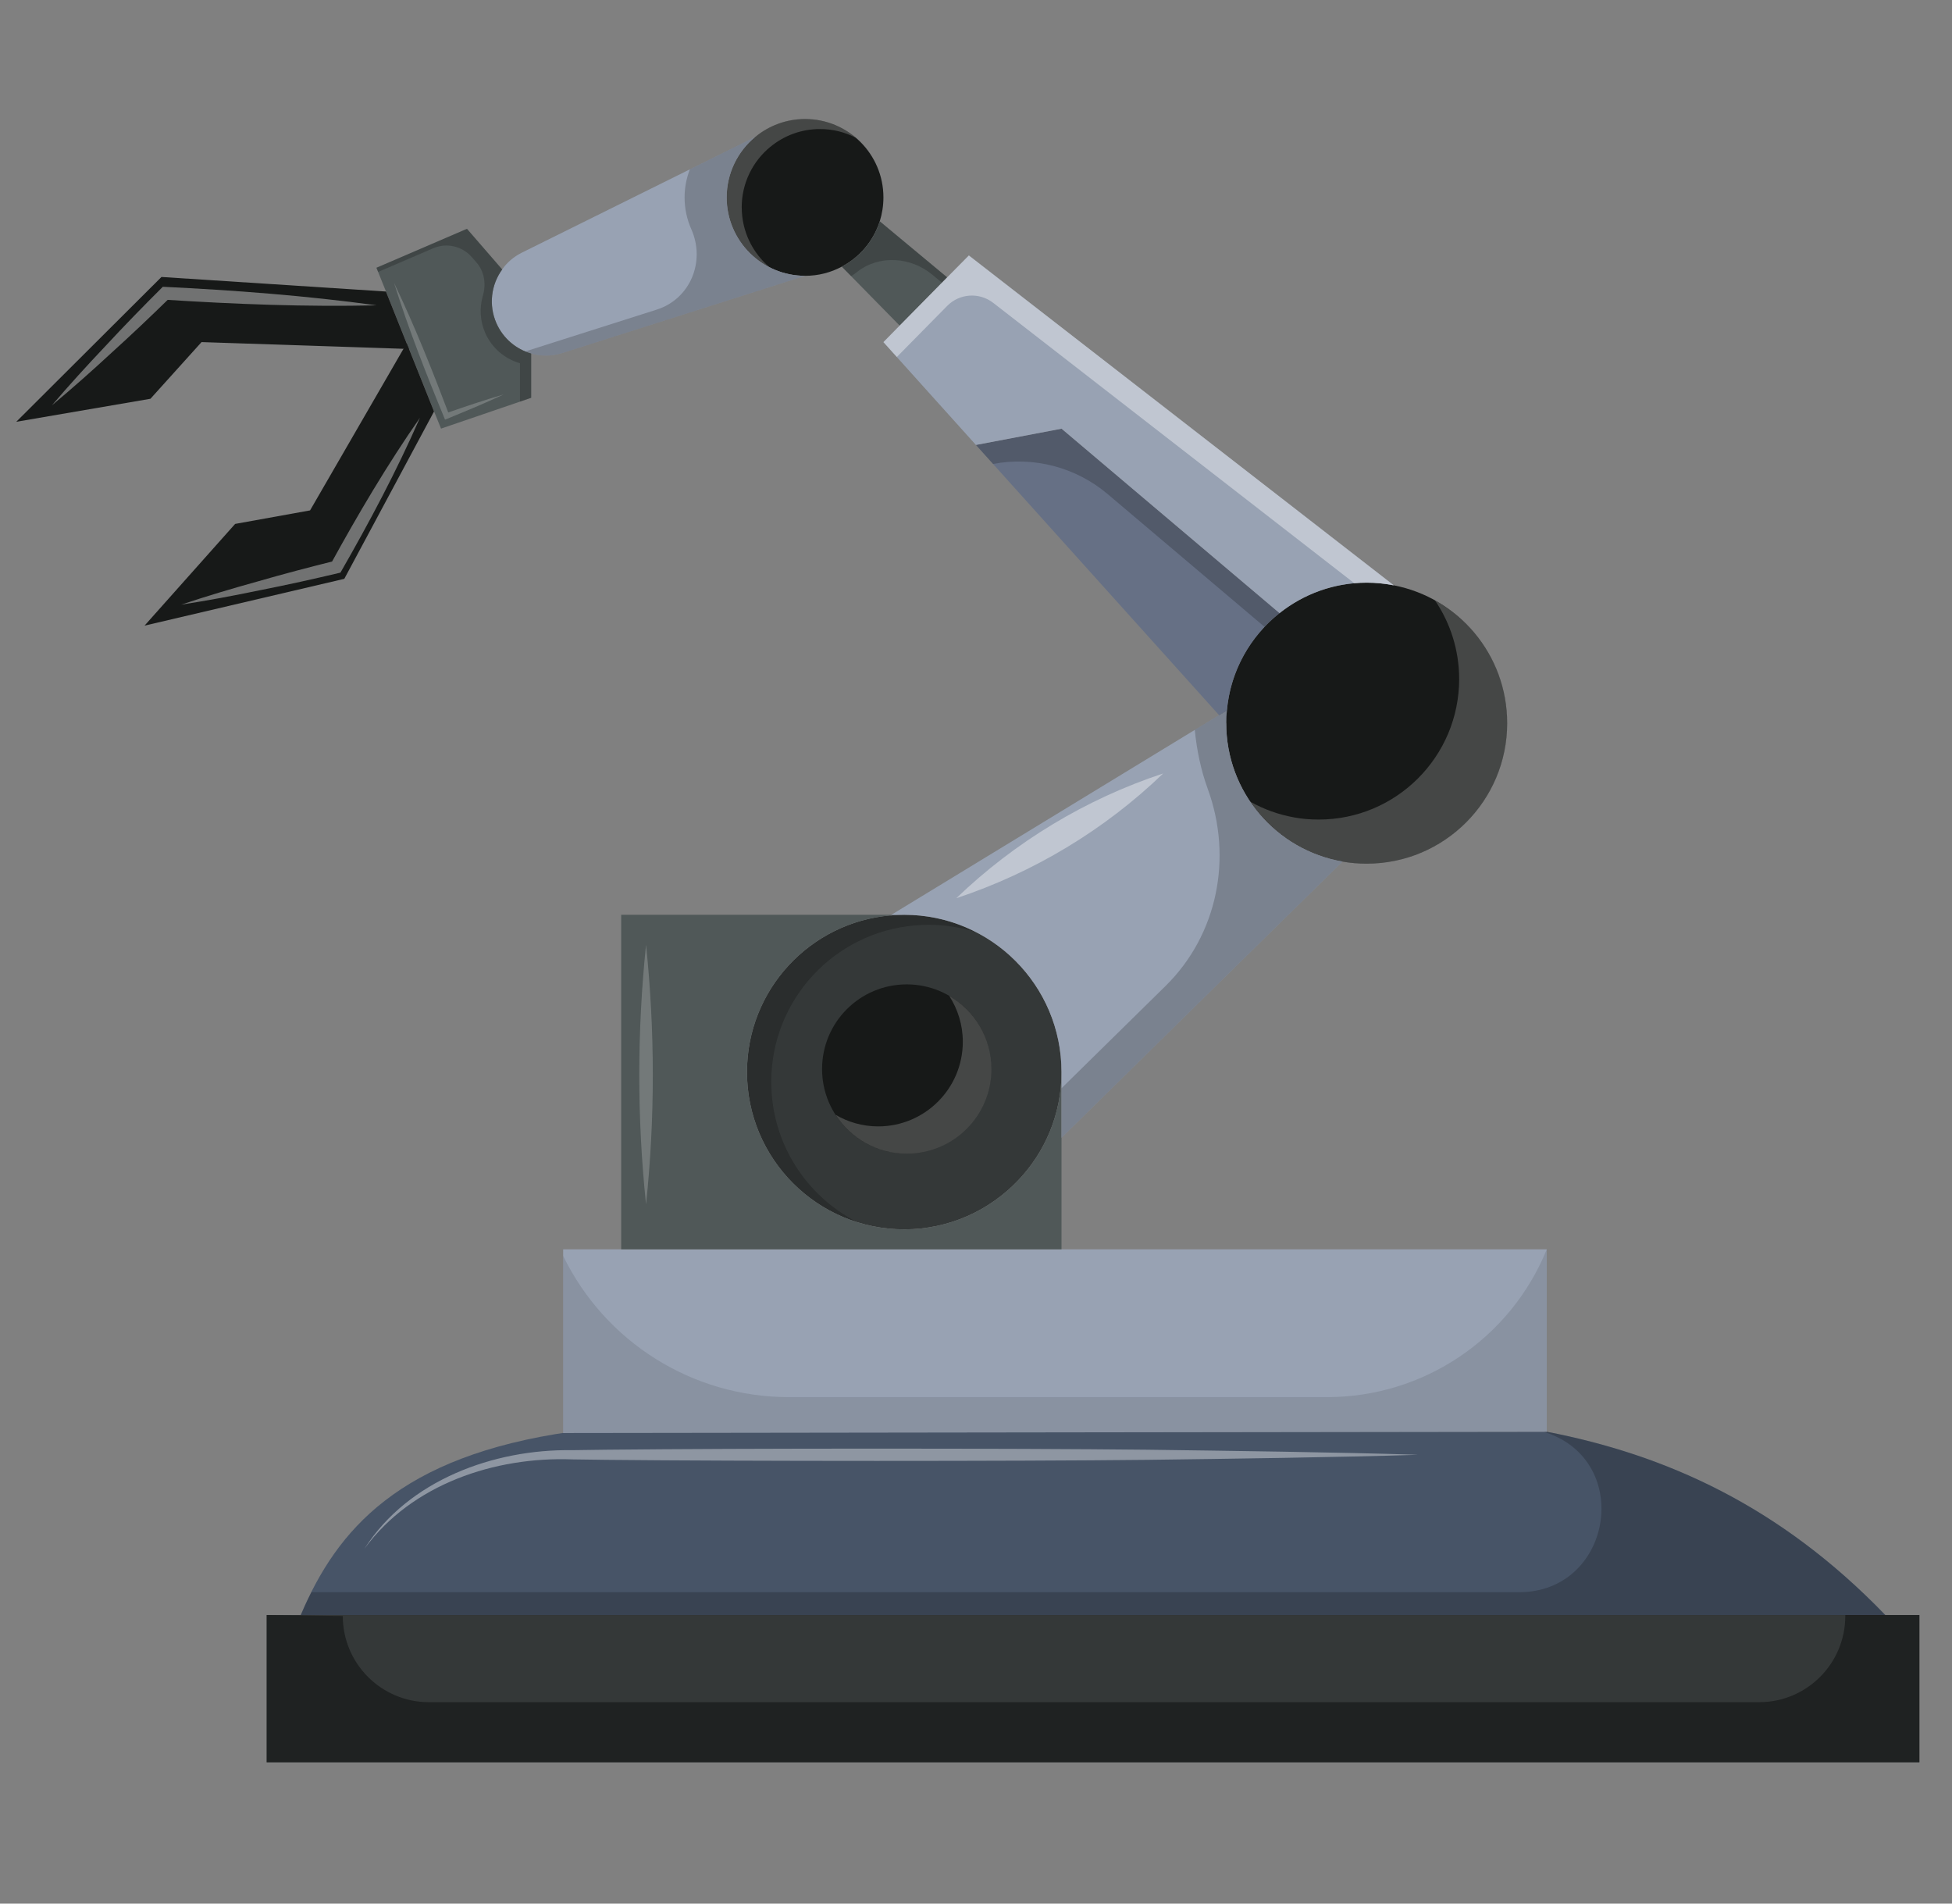
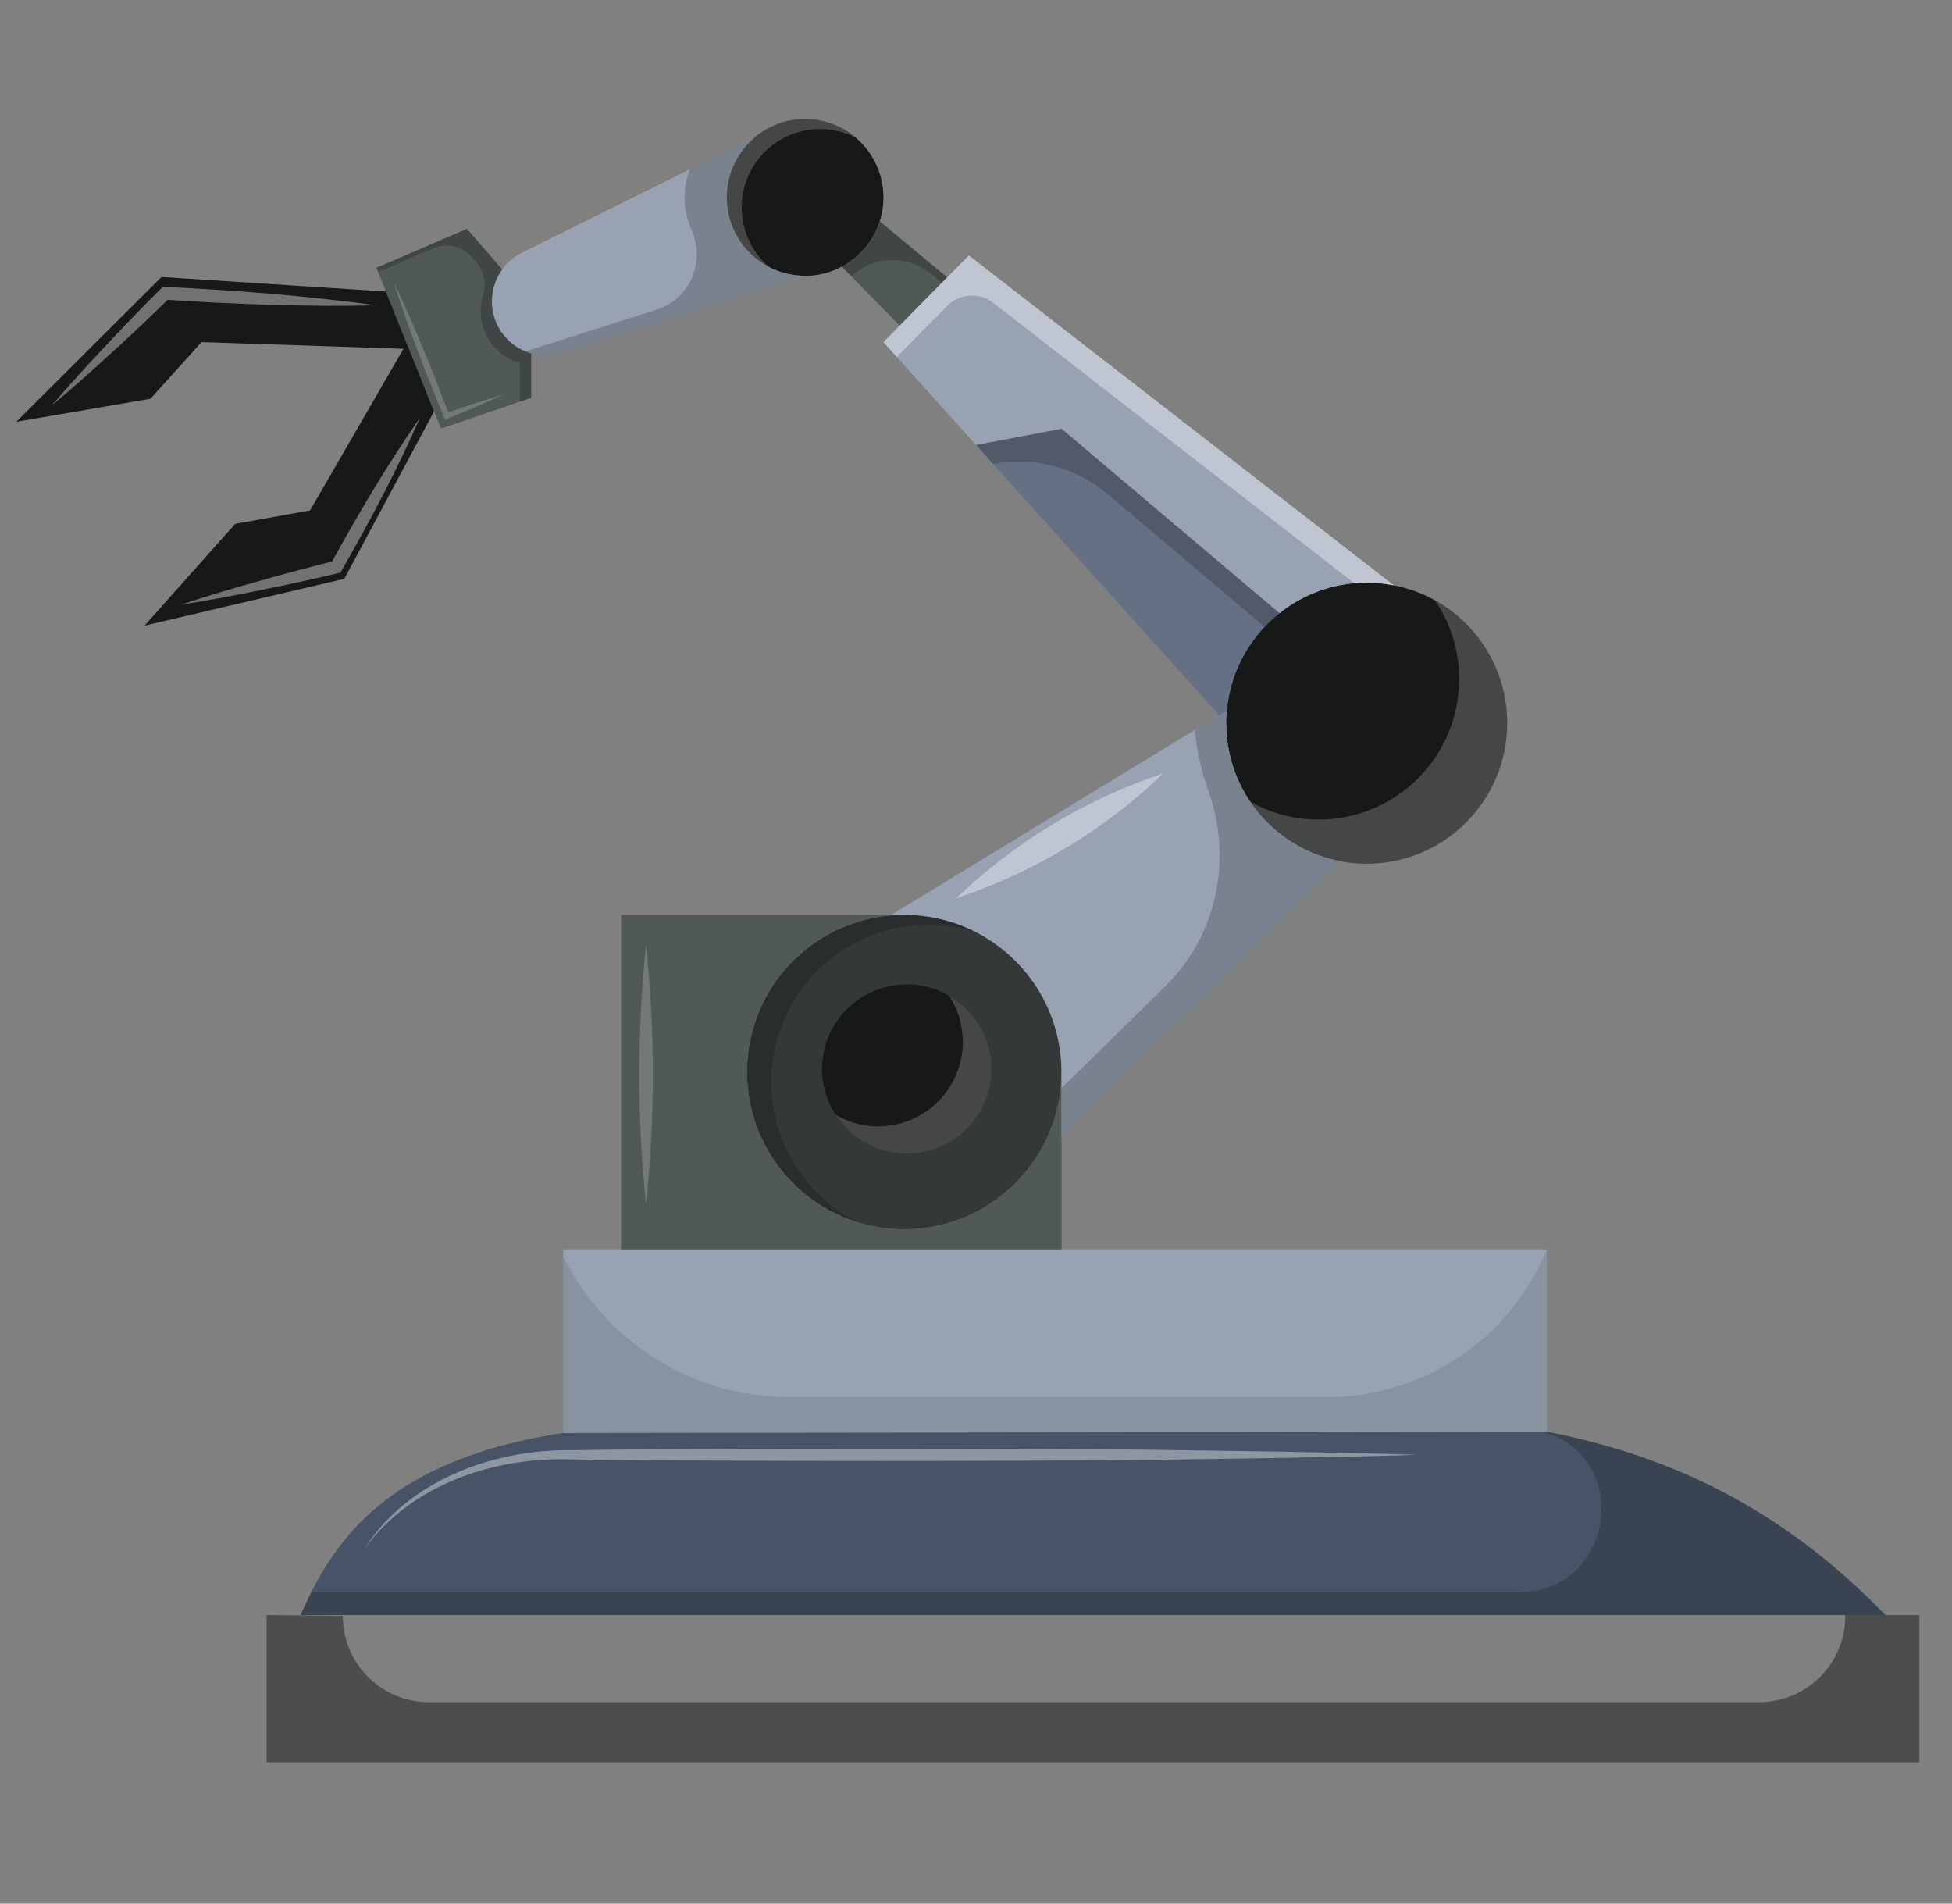
<svg xmlns="http://www.w3.org/2000/svg" width="120" height="117" viewBox="0 0 120 117" fill="none">
  <rect x="0" y="0" width="120" height="117" fill="#808080" stroke="none" />
-   <path d="M117.996 99.263H16.393V108.315H117.996V99.263Z" fill="#343838" />
  <path d="M115.901 99.263H18.486C20.716 94.017 24.553 89.495 35.113 87.996H95.089C102.372 89.405 109.403 92.525 115.901 99.263Z" fill="#475467" />
  <g opacity="0.2">
    <path d="M115.901 99.266C109.403 92.525 102.372 89.408 95.089 87.999H94.905C94.957 88.017 95.013 88.036 95.065 88.054C100.44 89.876 99.068 97.86 93.391 97.86H19.144C18.91 98.325 18.689 98.793 18.486 99.269H115.901V99.266Z" fill="black" />
  </g>
  <path d="M95.089 87.996L34.62 88.076V76.787H95.089V87.996Z" fill="#98A2B3" />
  <path d="M65.257 65.892C65.257 68.461 64.25 70.799 62.614 72.523C60.85 74.39 58.352 75.559 55.589 75.559C50.248 75.559 45.922 71.224 45.922 65.892C45.922 60.834 49.795 56.692 54.743 56.265C55.026 56.24 55.306 56.225 55.589 56.225C60.921 56.225 65.257 60.551 65.257 65.892Z" fill="#343838" />
  <g opacity="0.2">
    <path d="M47.411 66.507C47.411 61.449 51.285 57.308 56.232 56.88C56.515 56.855 56.795 56.84 57.078 56.84C58.081 56.84 59.047 56.994 59.958 57.277C58.644 56.609 57.161 56.225 55.589 56.225C55.306 56.225 55.026 56.24 54.743 56.265C49.795 56.692 45.922 60.834 45.922 65.892C45.922 70.224 48.777 73.898 52.712 75.123C49.571 73.526 47.414 70.267 47.414 66.507H47.411Z" fill="black" />
  </g>
  <path d="M54.309 12.134C54.309 12.641 54.229 13.14 54.084 13.601C53.697 14.811 52.851 15.807 51.749 16.389C51.072 16.752 50.306 16.952 49.494 16.952C46.836 16.952 44.675 14.792 44.675 12.134C44.675 10.645 45.352 9.306 46.423 8.42L46.439 8.411C47.269 7.725 48.331 7.315 49.491 7.315C52.149 7.315 54.309 9.475 54.309 12.134Z" fill="#171918" />
  <g opacity="0.2">
    <path d="M45.596 12.749C45.596 11.26 46.272 9.921 47.343 9.035L47.358 9.026C48.189 8.34 49.251 7.931 50.411 7.931C51.202 7.931 51.949 8.125 52.608 8.466C51.768 7.749 50.678 7.315 49.491 7.315C48.303 7.315 47.266 7.728 46.439 8.411L46.423 8.42C45.352 9.306 44.675 10.645 44.675 12.134C44.675 14.001 45.743 15.617 47.297 16.417C46.26 15.534 45.599 14.22 45.599 12.749H45.596Z" fill="white" />
  </g>
  <path d="M92.656 44.447C92.656 49.216 88.788 53.083 84.019 53.083C83.511 53.083 83.013 53.043 82.53 52.954C78.468 52.246 75.382 48.708 75.382 44.447C75.382 44.182 75.392 43.924 75.422 43.665C75.81 39.265 79.514 35.81 84.019 35.81C84.576 35.81 85.124 35.865 85.656 35.97C89.643 36.727 92.656 40.231 92.656 44.447Z" fill="#171918" />
  <g opacity="0.2">
    <path d="M88.222 36.908C89.154 38.287 89.702 39.945 89.702 41.736C89.702 46.505 85.834 50.372 81.065 50.372C80.558 50.372 80.059 50.332 79.576 50.243C78.61 50.074 77.699 49.742 76.875 49.28C78.161 51.178 80.182 52.542 82.533 52.954C83.016 53.043 83.514 53.083 84.022 53.083C88.791 53.083 92.659 49.215 92.659 44.446C92.659 41.2 90.868 38.382 88.222 36.908Z" fill="white" />
  </g>
  <path d="M54.801 56.225H55.592C55.309 56.225 55.029 56.24 54.746 56.265V56.255L54.801 56.225Z" fill="#98A2B3" />
  <path d="M62.614 72.523C60.85 74.39 58.352 75.559 55.589 75.559C50.248 75.559 45.922 71.224 45.922 65.892C45.922 60.834 49.795 56.692 54.743 56.265C55.026 56.24 55.306 56.225 55.589 56.225H38.187V76.784H65.257V65.892C65.257 68.461 64.25 70.799 62.614 72.523Z" fill="#505858" />
  <path d="M75.425 43.665C75.395 43.923 75.385 44.182 75.385 44.447L74.942 43.954L75.425 43.665Z" fill="#171918" />
  <path d="M82.53 52.954C78.468 52.246 75.382 48.708 75.382 44.447C75.382 44.182 75.392 43.923 75.422 43.665L74.939 43.954L54.798 56.225H55.589C60.921 56.225 65.257 60.551 65.257 65.892V69.929L82.53 52.954Z" fill="#98A2B3" />
  <g opacity="0.2">
    <path d="M82.53 52.954C78.468 52.246 75.382 48.708 75.382 44.447C75.382 44.182 75.391 43.923 75.422 43.665L74.939 43.954L73.45 44.862C73.57 46.099 73.829 47.345 74.247 48.486C75.791 52.717 74.859 57.449 71.647 60.606L65.257 66.886V69.926L82.53 52.951V52.954Z" fill="black" />
  </g>
  <path d="M58.232 17.048L55.309 20.014L51.749 16.389C52.854 15.808 53.7 14.811 54.085 13.602L58.232 17.051V17.048Z" fill="#505858" />
  <g opacity="0.2">
    <path d="M52.709 16.7C54.063 15.648 55.998 15.789 57.315 16.884L57.909 17.377L58.232 17.051L54.085 13.602C53.697 14.811 52.851 15.808 51.749 16.389L52.325 16.974C52.457 16.888 52.589 16.798 52.712 16.7H52.709Z" fill="black" />
  </g>
  <path d="M49.491 16.952L34.578 21.696C34.239 21.801 33.901 21.856 33.562 21.856C33.248 21.856 32.941 21.816 32.651 21.727C31.725 21.463 30.928 20.801 30.516 19.866C30.024 18.746 30.193 17.497 30.87 16.561C31.168 16.134 31.578 15.78 32.079 15.53L46.42 8.42C45.349 9.306 44.672 10.645 44.672 12.134C44.672 14.792 46.833 16.952 49.491 16.952Z" fill="#98A2B3" />
  <g opacity="0.2">
    <path d="M44.672 12.134C44.672 10.645 45.349 9.306 46.42 8.42L42.408 10.411C42.202 10.946 42.085 11.527 42.085 12.134C42.085 12.829 42.233 13.491 42.5 14.091C43.38 16.069 42.439 18.373 40.374 19.029L32.316 21.592C32.427 21.638 32.534 21.693 32.651 21.727C32.941 21.816 33.248 21.856 33.562 21.856C33.901 21.856 34.239 21.801 34.577 21.696L49.491 16.952C46.832 16.952 44.672 14.792 44.672 12.134Z" fill="black" />
  </g>
  <path d="M32.654 21.727V24.45L27.113 26.343L26.685 25.287L25.147 21.444L25.002 21.097L23.729 17.915L23.141 16.457L28.707 14.063L30.873 16.561C30.196 17.497 30.027 18.746 30.519 19.866C30.931 20.801 31.728 21.46 32.654 21.727Z" fill="#505858" />
  <g opacity="0.2">
    <path d="M32.654 21.727C31.728 21.463 30.931 20.801 30.519 19.866C30.027 18.746 30.196 17.497 30.873 16.561L28.707 14.063L23.141 16.457L23.245 16.715L26.63 15.26C27.455 14.906 28.415 15.124 29.005 15.805L29.298 16.14C29.787 16.703 29.891 17.472 29.682 18.186C29.473 18.9 29.501 19.718 29.83 20.466C30.242 21.401 31.039 22.06 31.965 22.327V24.687L32.657 24.45V21.727H32.654Z" fill="black" />
  </g>
  <path d="M25.144 21.447L24.805 21.438L12.39 21.026L9.249 24.509L1 25.924L9.926 17.023L23.726 17.918L24.999 21.1L25.144 21.447Z" fill="#171918" />
  <path d="M26.682 25.29L21.166 35.576L8.886 38.453L14.455 32.201L19.061 31.37L24.805 21.438L24.999 21.1L25.144 21.447L26.682 25.29Z" fill="#171918" />
  <path d="M55.74 70.907C58.613 70.907 60.943 68.578 60.943 65.704C60.943 62.831 58.613 60.502 55.74 60.502C52.866 60.502 50.537 62.831 50.537 65.704C50.537 68.578 52.866 70.907 55.74 70.907Z" fill="#171918" />
  <g opacity="0.2">
    <path d="M58.355 61.212C58.881 62.025 59.189 62.991 59.189 64.028C59.189 66.901 56.86 69.231 53.986 69.231C53.032 69.231 52.14 68.969 51.371 68.52C52.297 69.954 53.906 70.907 55.743 70.907C58.617 70.907 60.946 68.578 60.946 65.705C60.946 63.785 59.903 62.114 58.358 61.212H58.355Z" fill="white" />
  </g>
  <path d="M59.995 27.346L74.942 43.954L75.425 43.665C75.638 41.244 76.859 39.114 78.662 37.684L65.26 26.346L59.995 27.346Z" fill="#667085" />
  <g opacity="0.2">
    <path d="M77.748 38.536C78.035 38.235 78.336 37.942 78.662 37.684L65.26 26.346L59.995 27.346L61.047 28.515C63.555 28.038 66.143 28.718 68.093 30.367L77.748 38.536Z" fill="black" />
  </g>
  <path d="M59.561 15.703L58.232 17.047L55.309 20.013L54.309 21.029L59.995 27.348L65.26 26.349L78.662 37.687C80.136 36.517 81.998 35.813 84.022 35.813C84.579 35.813 85.127 35.868 85.659 35.973L85.668 35.964L59.561 15.703Z" fill="#98A2B3" />
  <g opacity="0.39">
    <path d="M58.232 18.798C58.989 18.032 60.204 17.952 61.057 18.613L83.253 35.844C83.505 35.822 83.764 35.81 84.022 35.81C84.579 35.81 85.127 35.865 85.659 35.97L85.668 35.961L59.561 15.7L58.232 17.044L55.309 20.01L54.309 21.026L55.134 21.943L55.309 21.764L58.232 18.798Z" fill="white" />
  </g>
  <g opacity="0.4">
    <path d="M117.996 99.263V108.315H16.393V99.263L21.073 99.325C21.073 102.248 23.442 104.62 26.369 104.62H108.144C111.067 104.62 113.44 102.251 113.44 99.325V99.263H117.996Z" fill="black" />
  </g>
  <g opacity="0.39">
    <path d="M22.427 95.153C25.113 90.974 30.353 89.061 35.162 89.131L37.242 89.103C45.537 89.014 62.238 89.014 70.53 89.103C75.379 89.168 82.382 89.257 87.173 89.414C82.413 89.568 75.382 89.663 70.536 89.725C62.238 89.814 45.556 89.811 37.26 89.725L35.181 89.697C30.43 89.522 25.335 91.208 22.427 95.159V95.153Z" fill="white" />
  </g>
  <g opacity="0.1">
    <path d="M34.62 77.187C37.202 82.498 42.586 85.87 48.491 85.87H81.588C87.517 85.87 92.856 82.279 95.089 76.787V87.993L34.62 88.073V77.184V77.187Z" fill="black" />
  </g>
  <g opacity="0.2">
    <path d="M39.716 58.068C40.267 63.385 40.273 68.707 39.716 74.024C39.159 68.707 39.165 63.385 39.716 58.068Z" fill="white" />
  </g>
  <g opacity="0.39">
    <path d="M23.138 18.767C18.796 18.866 14.467 18.697 10.138 18.42L10.437 18.306C9.267 19.448 8.083 20.574 6.871 21.669C5.671 22.78 4.449 23.866 3.188 24.915C4.252 23.669 5.354 22.46 6.48 21.272C7.631 20.032 8.809 18.82 10.009 17.626C14.4 17.838 18.781 18.168 23.141 18.764L23.138 18.767Z" fill="white" />
  </g>
  <g opacity="0.39">
    <path d="M25.815 25.678C24.381 28.952 22.707 32.1 20.929 35.195C19.286 35.586 17.636 35.952 15.975 36.278C14.375 36.61 12.766 36.912 11.144 37.161C12.698 36.641 14.267 36.173 15.843 35.736C17.415 35.281 18.993 34.866 20.581 34.472L20.332 34.663C22.021 31.586 23.805 28.564 25.815 25.678Z" fill="white" />
  </g>
  <g opacity="0.2">
    <path d="M24.221 17.38C25.492 20.032 26.578 22.758 27.615 25.506L27.393 25.407C28.575 24.998 29.759 24.595 30.962 24.244C29.774 24.801 28.568 25.297 27.359 25.792C26.215 23.023 25.119 20.238 24.221 17.377V17.38Z" fill="white" />
  </g>
  <g opacity="0.39">
    <path d="M58.789 55.206C62.392 51.745 66.758 49.105 71.506 47.539C67.906 51.006 63.533 53.634 58.789 55.206Z" fill="white" />
  </g>
</svg>